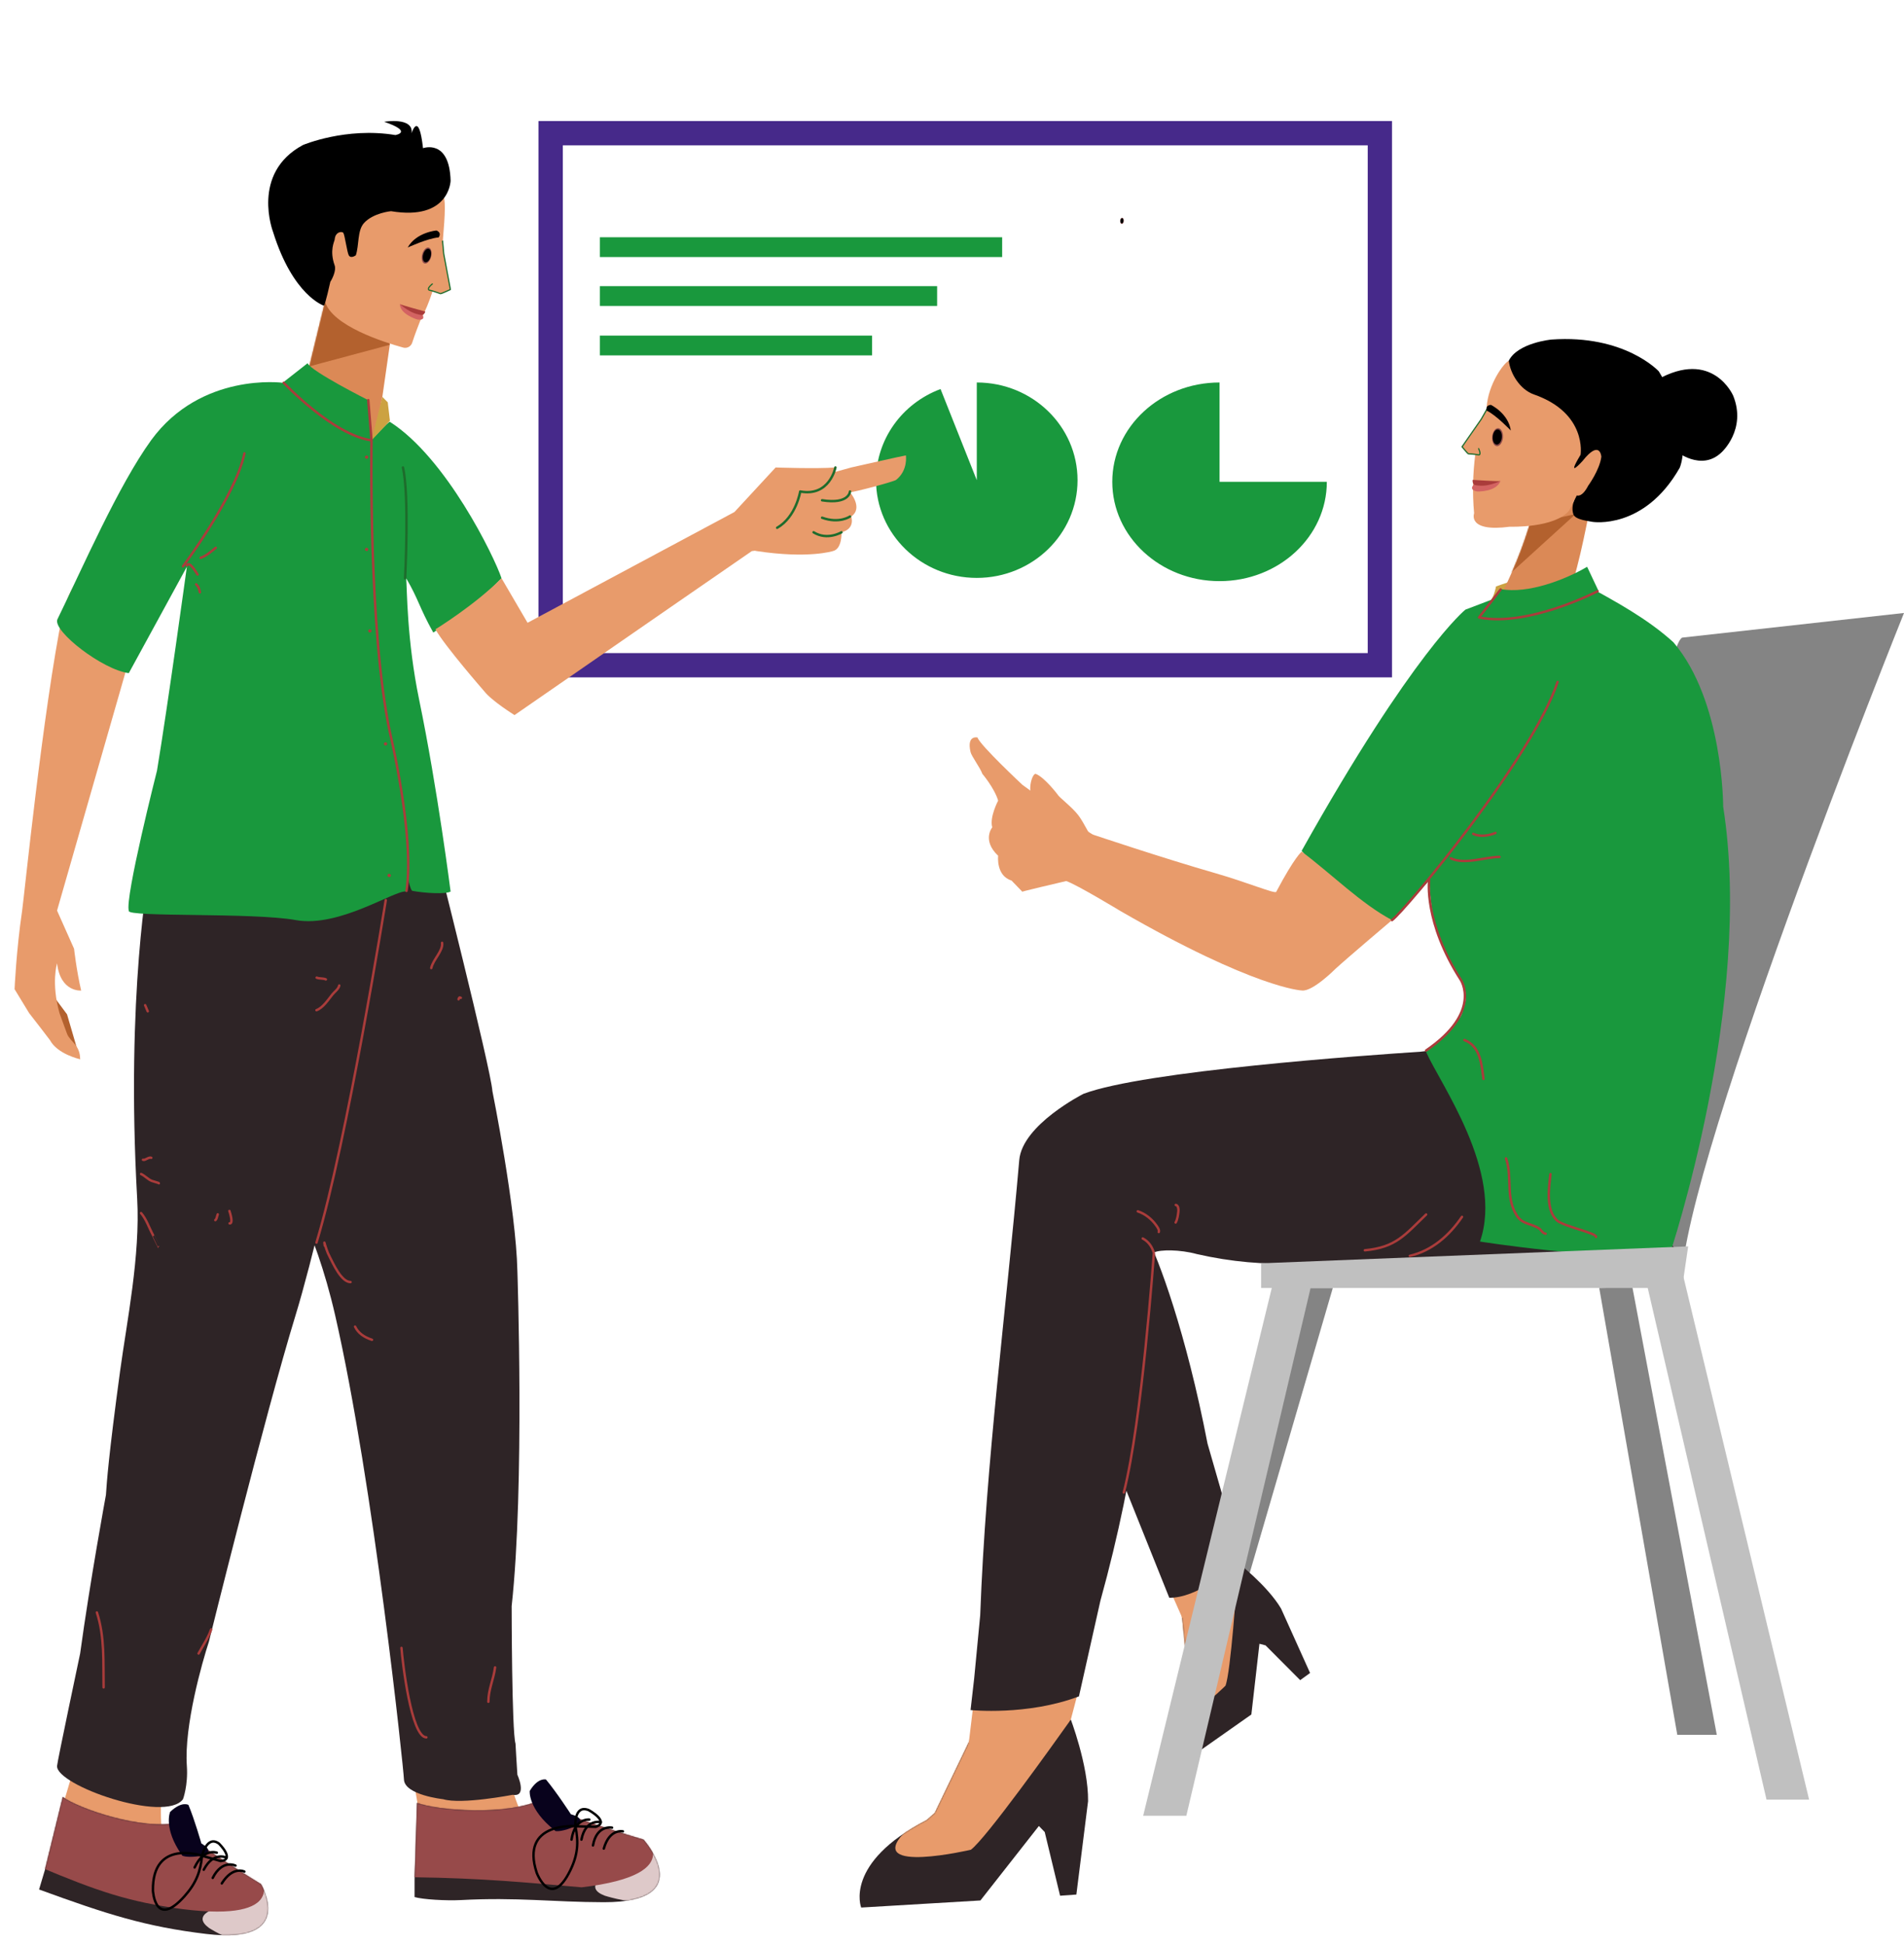
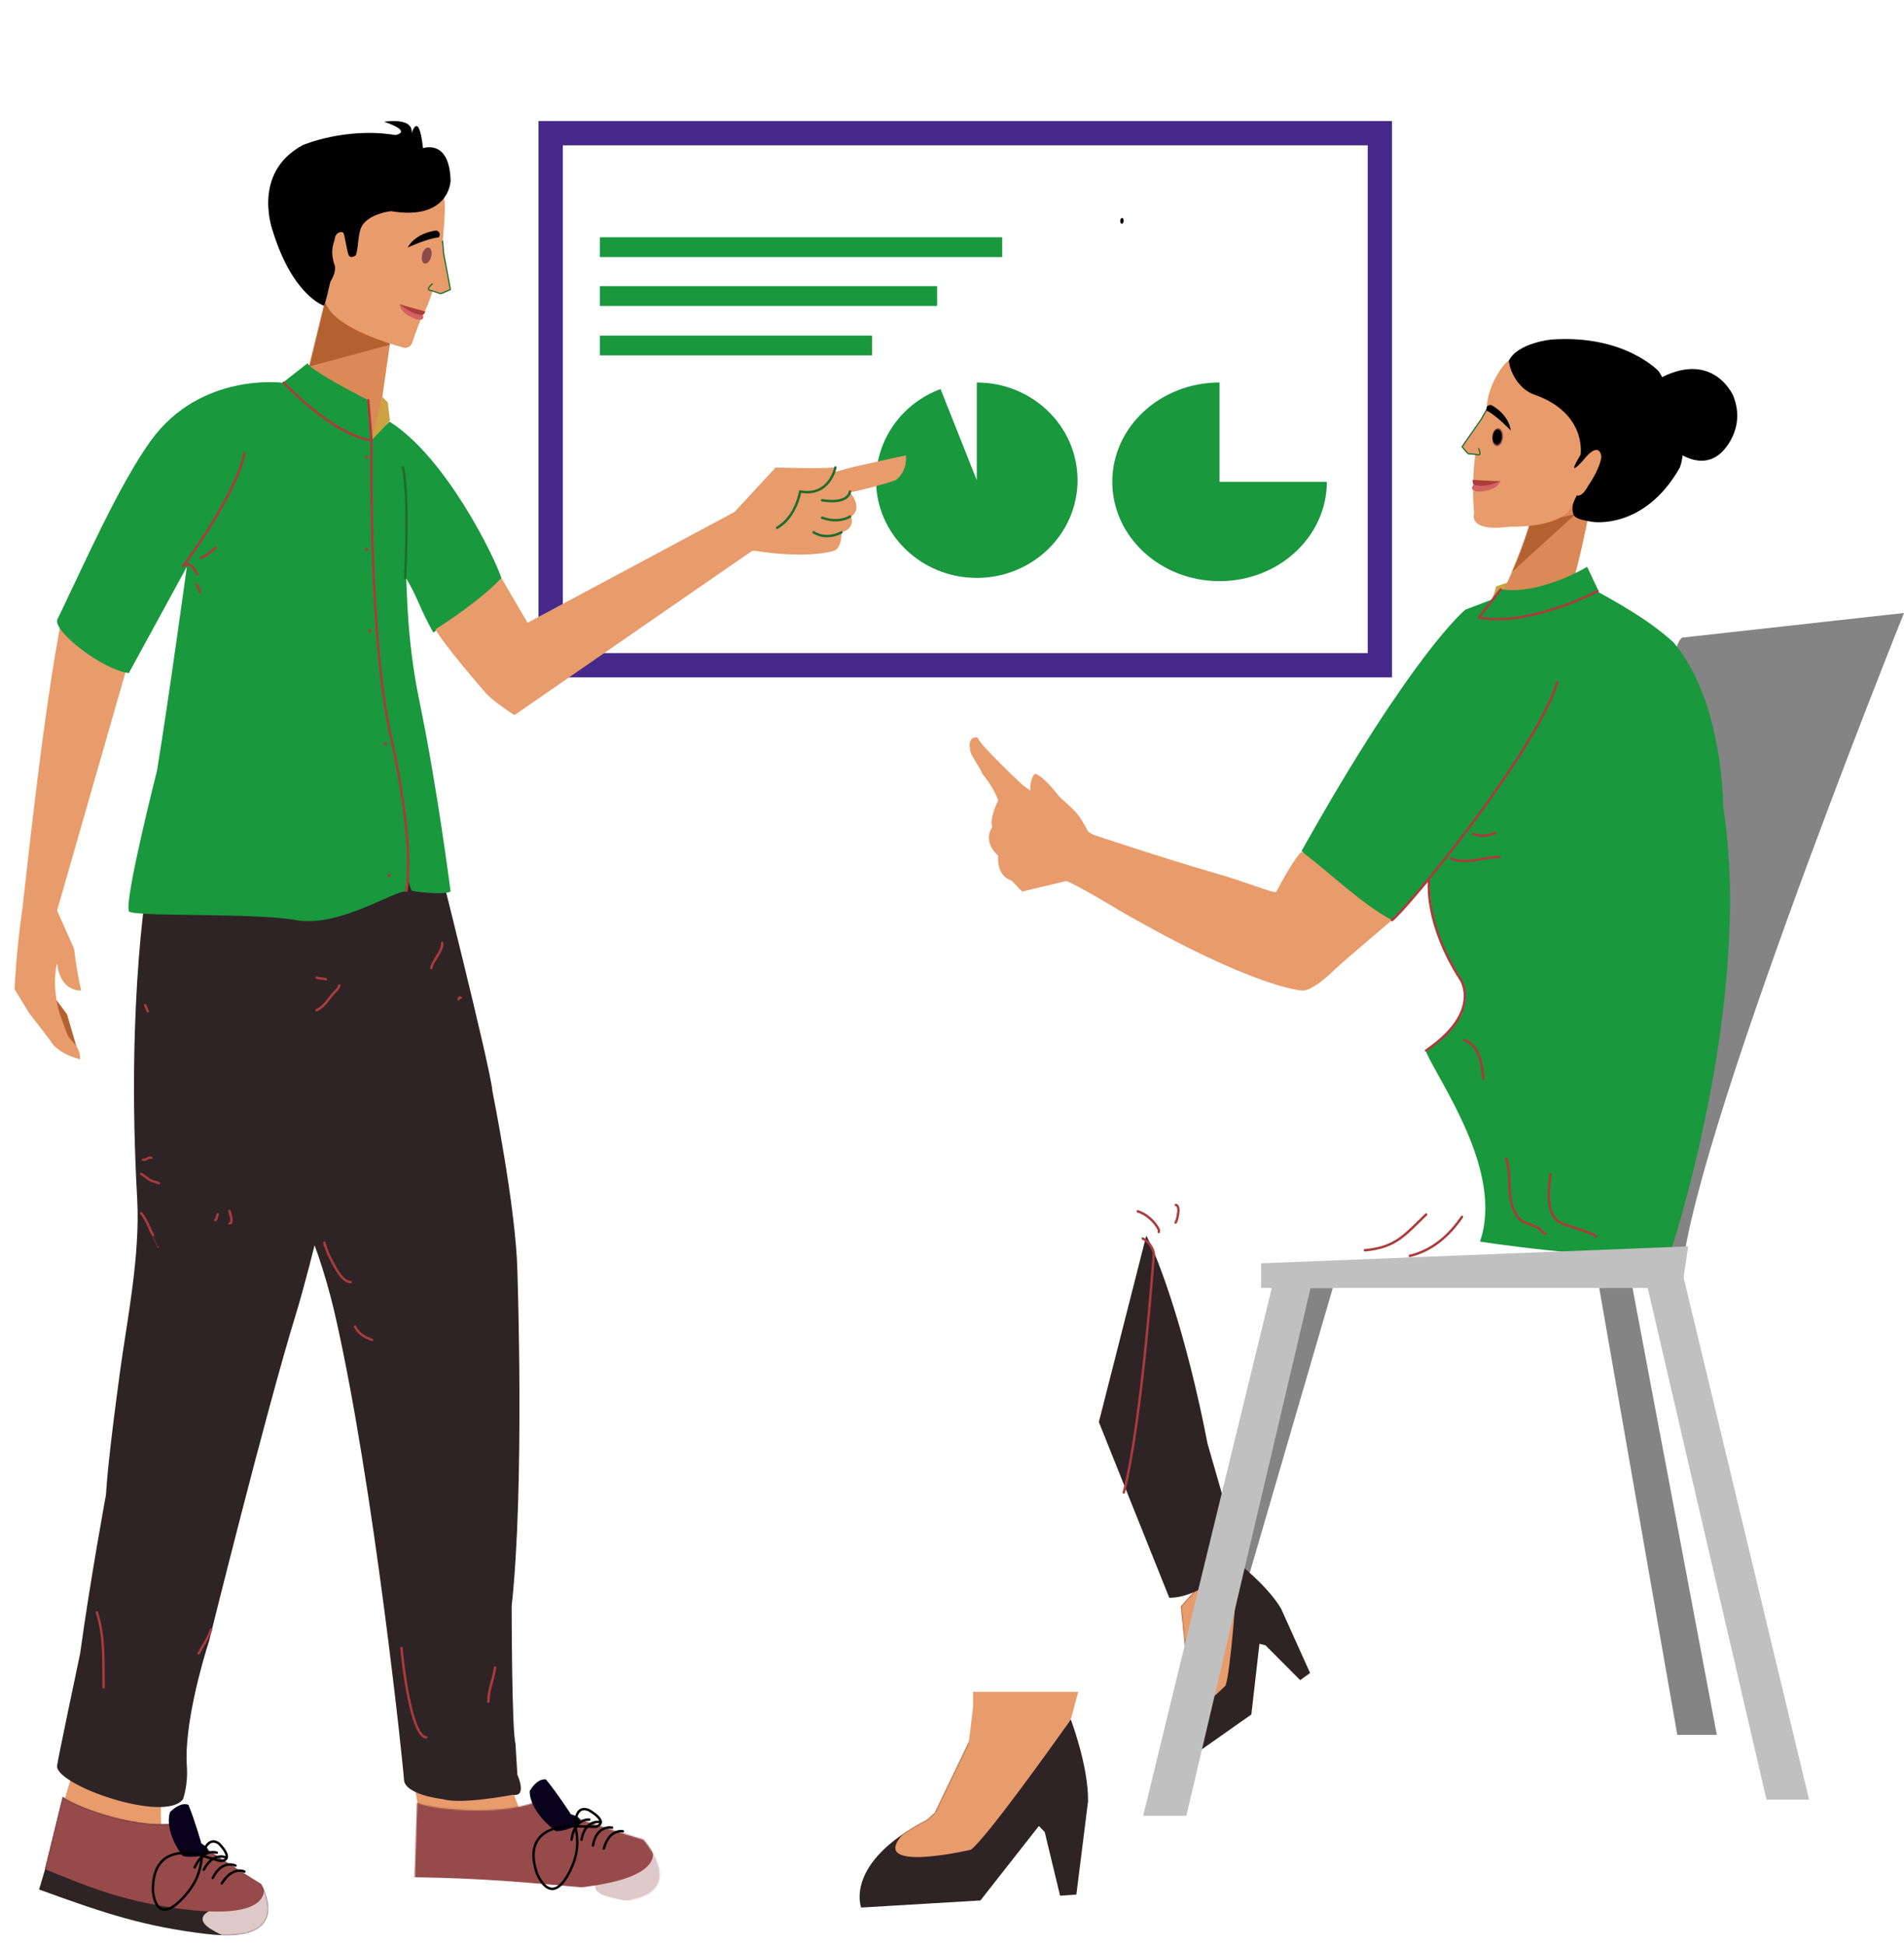
<svg xmlns="http://www.w3.org/2000/svg" width="1568" height="1602" viewBox="0 0 1568 1602" fill="none">
  <path d="M453.484 109.688H1136.36V547.874H453.484V109.688Z" stroke="#46298A" stroke-width="20" />
  <path fill-rule="evenodd" clip-rule="evenodd" d="M494 195.38H825.309V211.683H494V195.38ZM494 235.658H771.754V251.961H494V235.658ZM494 276.378H718.193V292.681H494V276.378ZM1004.34 315.016C955.55 315.016 915.997 351.639 915.997 396.815C915.997 441.961 955.582 478.614 1004.34 478.614C1053.13 478.614 1092.68 441.991 1092.68 396.815H1004.34V315.016ZM804.414 315.016C850.239 315.016 887.387 351.042 887.387 395.482C887.387 439.893 850.208 475.948 804.414 475.948C758.621 475.948 721.442 439.893 721.442 395.482C721.442 362.212 742.555 332.373 774.565 320.404L804.414 395.482V315.016Z" fill="#19983D" />
  <path fill-rule="evenodd" clip-rule="evenodd" d="M881.149 1414.3C881.149 1414.3 896.423 1453.67 896.058 1483.42L886.422 1560.32L873.008 1561.29L860.362 1508.85L855.548 1503.86L807.41 1565.19L709.206 1571.03C709.206 1571.03 694.616 1534.39 763.122 1498.99L769.789 1493.15L803.13 1423.85C803.13 1423.85 869.696 1401.05 881.149 1414.3Z" fill="#2E2426" />
  <mask id="mask0_874_290" style="mask-type:luminance" maskUnits="userSpaceOnUse" x="707" y="1410" width="190" height="162">
    <path d="M881.149 1414.3C881.149 1414.3 896.423 1453.67 896.058 1483.42L886.422 1560.32L873.008 1561.29L860.362 1508.85L855.548 1503.86L807.41 1565.19L709.206 1571.03C709.206 1571.03 694.616 1534.39 763.122 1498.99L769.789 1493.15L803.13 1423.85C803.13 1423.85 869.696 1401.05 881.149 1414.3Z" fill="white" />
  </mask>
  <g mask="url(#mask0_874_290)">
    <path fill-rule="evenodd" clip-rule="evenodd" d="M881.767 1413.83C881.767 1413.83 882.484 1415.35 880.582 1418.03C867.113 1437 811.93 1514.24 799.556 1523.42C799.556 1523.42 712.846 1543.68 744.153 1509.93L787.046 1418.89L881.767 1413.83Z" fill="#E89B6B" />
  </g>
  <path fill-rule="evenodd" clip-rule="evenodd" d="M881.739 1416.64L887.865 1393.38H801.343V1406.05L797.769 1435.74L881.739 1416.64Z" fill="#E89B6B" />
  <path fill-rule="evenodd" clip-rule="evenodd" d="M1344.31 1060.09L1413.83 1428.77H1381.3L1317.01 1060.76L1344.31 1060.09ZM1066.08 1060.76L961.453 1428.78H990.304L1097.6 1060.76H1066.08Z" fill="#848484" />
  <path fill-rule="evenodd" clip-rule="evenodd" d="M1018.48 1286.32C1018.48 1286.32 1043.58 1305.55 1054.97 1324.76L1078.89 1377.84L1070.74 1383.74L1042.2 1355.1L1037.19 1353.79L1030.53 1412.03L970.325 1454.39C970.325 1454.39 946.727 1436.65 976.48 1387.02L978.439 1380.65L972.574 1323.12C972.574 1323.12 1006.02 1282.33 1018.48 1286.32Z" fill="#2E2426" />
  <mask id="mask1_874_290" style="mask-type:luminance" maskUnits="userSpaceOnUse" x="961" y="1286" width="118" height="169">
    <path d="M1018.48 1286.32C1018.48 1286.32 1043.58 1305.55 1054.97 1324.76L1078.89 1377.84L1070.74 1383.74L1042.2 1355.1L1037.19 1353.79L1030.53 1412.03L970.325 1454.39C970.325 1454.39 946.727 1436.65 976.48 1387.02L978.439 1380.65L972.574 1323.12C972.574 1323.12 1006.02 1282.33 1018.48 1286.32Z" fill="white" />
  </mask>
  <g mask="url(#mask1_874_290)">
    <path fill-rule="evenodd" clip-rule="evenodd" d="M1018.69 1285.77C1018.69 1285.77 1019.74 1286.46 1019.58 1288.93C1018.42 1306.39 1013.49 1377.59 1009.21 1388.34C1009.21 1388.34 961.955 1435.43 968.687 1401.48L960.4 1326.26L1018.69 1285.77Z" fill="#E89B6B" />
  </g>
-   <path fill-rule="evenodd" clip-rule="evenodd" d="M1019.53 1289.72L1017.79 1271.45L961.45 1305.72L965.545 1314.16L973.812 1332.85L1019.53 1289.72Z" fill="#E89B6B" />
  <path fill-rule="evenodd" clip-rule="evenodd" d="M944.014 1017.6C954.099 1036.64 976.789 1097.56 994.437 1188.95L1019.65 1276.52C1015.87 1294.29 984.455 1316.32 962.923 1315.87L904.937 1171.18L944.014 1017.6Z" fill="#2E2426" />
  <path fill-rule="evenodd" clip-rule="evenodd" d="M1247.72 477.777C1247.72 477.777 1236.91 481.128 1232.01 483C1232.01 483 1229.94 494.492 1225.5 496.322L1248.95 492.56L1250.68 478.131L1247.72 477.777Z" fill="#CCA242" />
  <path fill-rule="evenodd" clip-rule="evenodd" d="M1310.8 412.013C1304.85 439.908 1299.53 471.712 1287.79 501.069C1287.79 501.069 1247.02 528.493 1237.76 486.949C1248.8 464.642 1257.58 441.631 1263.62 417.77L1310.8 412.013Z" fill="#DB8956" />
  <mask id="mask2_874_290" style="mask-type:luminance" maskUnits="userSpaceOnUse" x="1237" y="412" width="74" height="98">
    <path d="M1310.8 412.013C1304.85 439.908 1299.53 471.712 1287.79 501.069C1287.79 501.069 1247.02 528.493 1237.76 486.949C1248.8 464.642 1257.58 441.631 1263.62 417.77L1310.8 412.013Z" fill="white" />
  </mask>
  <g mask="url(#mask2_874_290)">
    <path fill-rule="evenodd" clip-rule="evenodd" d="M1297.64 423.295L1243.69 472.329L1254.14 433.092L1297.64 423.295Z" fill="#B3612E" />
  </g>
  <path fill-rule="evenodd" clip-rule="evenodd" d="M1311.52 429.802C1311.52 429.802 1354 436.745 1383.31 385.244C1383.31 385.244 1396.49 355.81 1366.05 305.806C1366.05 305.806 1338.07 275.35 1277.65 279.658C1277.65 279.658 1249.85 282.278 1242.5 297.13C1242.28 297.579 1240.94 300.485 1241.78 300.908C1238.55 305.693 1250.33 362.063 1281.09 350.409C1299.46 343.452 1283.35 373.133 1286.81 389.384C1288.76 398.567 1320.7 383.366 1311.96 391.382C1294.73 407.174 1293.75 417.88 1295.75 423.612C1297.35 428.214 1308.87 429.181 1311.52 429.802Z" fill="black" />
  <path fill-rule="evenodd" clip-rule="evenodd" d="M1242.55 297.155C1238.6 298.698 1225.57 316.117 1224.25 335.629C1224.19 336.559 1225.31 337.232 1225.04 338.148C1221.76 349.087 1216.64 360.664 1214.9 374.56C1213.02 389.506 1212.43 405.816 1213.98 422.742C1213.98 422.742 1208.03 438.512 1243.41 433.795C1243.41 433.795 1280.24 435.117 1292.28 420.434L1298.52 408.018C1298.52 408.018 1302.73 410.135 1307.93 400.007C1307.93 400.007 1317.36 387.136 1318.76 376.162C1318.76 376.162 1317.74 361.406 1303.31 379.63C1303.31 379.63 1288.88 395.737 1301.65 374.547C1301.65 374.547 1307.3 340.228 1263.21 324.852C1251.76 320.859 1243.78 307.718 1242.55 297.155Z" fill="#E89B6B" />
  <path fill-rule="evenodd" clip-rule="evenodd" d="M1380 371.333C1380 371.333 1401.03 388.874 1417.89 372.405C1417.89 372.405 1438.54 353.653 1427.32 325.871C1427.32 325.871 1410.47 286.718 1364.3 312.984L1380 371.333Z" fill="black" />
  <path fill-rule="evenodd" clip-rule="evenodd" d="M1568 504.834C1568 504.834 1372.94 989.752 1385.22 1065.83L1353.7 1048.06C1353.7 1048.06 1356.79 546.286 1385.22 525.142L1568 504.834Z" fill="#848484" />
-   <path fill-rule="evenodd" clip-rule="evenodd" d="M1179.74 865.296C1179.74 865.296 1178.67 865.173 1175.69 865.173C1174.7 865.173 1174.52 865.627 1174.17 865.649C1173 865.725 1171.25 866.073 1169.73 866.173C1125.54 869.102 942.274 881.967 892.329 900.834C892.329 900.834 841.906 926.219 839.385 955.411C828.635 1079.48 811.919 1203.18 807.221 1330.38L802.255 1382.38L799.275 1408.38C799.275 1408.38 846.069 1413.21 888.547 1397.1L906.195 1318.41C936.449 1209.26 946.534 1115.33 950.315 1031.55C955.358 1029.03 971.745 1029.03 985.611 1032.83C1014.27 1039.38 1041.46 1041.56 1067.55 1040.45C1067.55 1040.45 1332.94 1045.47 1378.91 1027.76C1378.91 1027.76 1281.33 909.05 1179.74 865.296Z" fill="#2E2426" />
  <path fill-rule="evenodd" clip-rule="evenodd" d="M1385.22 1046.8L1489.85 1482.15H1454.78L1353.71 1046.8H1385.22ZM1047.51 1060.09L941.435 1495.44H976.987L1079.46 1060.09H1047.51Z" fill="#C0C0C0" />
  <path fill-rule="evenodd" clip-rule="evenodd" d="M1174.44 866.38C1185.47 891.736 1238.69 964.962 1218.82 1022.53C1218.82 1022.53 1316.16 1037.97 1374.93 1033.53C1374.93 1033.53 1444.65 826.425 1419.08 664.27C1419.08 664.27 1419.32 577.376 1378.13 528.99C1356.38 509.193 1329.59 495.05 1308.1 483.036C1308.1 483.036 1276.4 508.831 1247.67 486.548L1206.8 502.083C1206.8 502.083 1164 536.38 1071.94 700.739C1071.94 700.739 1120.89 757.728 1146.76 758.258L1176.93 725.176C1178.99 755.896 1181.57 771.368 1203.04 805.893C1204.31 807.927 1209.33 818.252 1206 827.866C1204.8 831.309 1204.3 837.506 1200 840.38L1193 850.38C1193 850.38 1179 862.38 1174.44 866.38Z" fill="#19983D" />
  <path fill-rule="evenodd" clip-rule="evenodd" d="M842 734.498L833 725.176C820.084 721.273 822 704.786 822 704.786C808.377 691.928 817.155 681.38 817.155 681.38C814.698 673.138 822 659.38 822 659.38C818.915 648.999 809 637.332 809 637.332C807.129 632.088 800.127 622.979 799.277 619.38C795.914 605.136 805 607.38 805 607.38C807.062 613.777 842 646.38 842 646.38C842 646.38 898.6 687.634 900.565 687.536C900.565 687.536 956.88 706.481 1001 719.173C1027.45 726.783 1050.01 736.372 1051 734.498C1066.43 705.38 1072 701.38 1072 701.38C1096.09 719.357 1121 744.38 1146.36 757.777C1146.36 757.777 1109.05 789.375 1099.74 797.959C1099.74 797.959 1080.85 817.067 1072 815.729C1072 815.729 1033.52 814.232 922.482 750.173C922.482 750.173 886.598 728.424 878.065 725.613C878.065 725.613 835.41 735.559 842 734.498Z" fill="#E89B6B" />
  <path fill-rule="evenodd" clip-rule="evenodd" d="M1038.56 1040.45L1390.26 1026.49L1385.22 1060.76H1038.56V1040.45Z" fill="#C0C0C0" />
  <path fill-rule="evenodd" clip-rule="evenodd" d="M1228.83 338.995L1218.21 375.068L1209.25 373.745C1208.59 373.277 1203.28 367.164 1204.06 367.953C1204.35 368.245 1213.55 355.234 1219.48 345.973C1223.13 340.276 1224.59 335.803 1224.59 335.803L1230.51 339.841L1228.83 338.995Z" fill="#E89B6B" />
  <path d="M1224.62 336.878L1219.81 345.308L1204.06 367.953C1204.06 367.953 1208.35 373.283 1209.25 373.745C1209.25 373.745 1215.8 374.165 1217.26 374.588C1218.72 375.011 1219.68 373.926 1217.71 369.504" stroke="#1E6C2C" stroke-miterlimit="1.5" stroke-linecap="round" stroke-linejoin="round" />
  <path fill-rule="evenodd" clip-rule="evenodd" d="M924.157 179.382C923.331 179.326 922.585 180.405 922.492 181.79C922.398 183.176 922.993 184.346 923.818 184.403C924.644 184.459 925.39 183.38 925.483 181.995C925.577 180.609 924.982 179.439 924.157 179.382Z" fill="#8A4A4A" />
  <path fill-rule="evenodd" clip-rule="evenodd" d="M924.05 179.74C923.356 179.692 922.729 180.599 922.65 181.764C922.571 182.93 923.071 183.914 923.765 183.961C924.46 184.009 925.087 183.102 925.166 181.937C925.244 180.772 924.744 179.787 924.05 179.74Z" fill="black" />
  <path fill-rule="evenodd" clip-rule="evenodd" d="M37 810.881L55.201 835.38L66 872.38C49.694 852.885 40.634 834.803 37 810.881Z" fill="#B3612E" />
  <path fill-rule="evenodd" clip-rule="evenodd" d="M1233.89 352.615C1231.45 352.425 1229.18 355.593 1228.84 359.687C1228.51 363.781 1230.22 367.259 1232.66 367.45C1235.11 367.641 1237.37 364.472 1237.71 360.378C1238.05 356.284 1236.34 352.806 1233.89 352.615Z" fill="#8A4A4A" />
  <path fill-rule="evenodd" clip-rule="evenodd" d="M1233.56 353.669C1231.5 353.509 1229.6 356.173 1229.32 359.615C1229.03 363.058 1230.47 365.982 1232.53 366.143C1234.58 366.303 1236.48 363.639 1236.77 360.197C1237.05 356.754 1235.62 353.83 1233.56 353.669ZM1227.82 333.46C1227.82 333.46 1242.17 340.342 1244.2 354.577C1244.2 354.577 1232.02 341.819 1224.33 338.185C1224.33 338.185 1222.84 333.763 1227.82 333.46Z" fill="black" />
  <path fill-rule="evenodd" clip-rule="evenodd" d="M1214.14 398.801C1214.14 398.801 1208.6 403.161 1216.5 404.781C1216.5 404.781 1232.25 405.399 1235.69 396.122C1235.69 396.122 1220.36 402.174 1214.14 398.801Z" fill="#D36362" />
  <path fill-rule="evenodd" clip-rule="evenodd" d="M1212.81 395.221C1212.81 395.221 1234.31 396.647 1235.69 396.122C1235.69 396.122 1223.79 402.155 1214.1 399.297C1214.1 399.297 1212.34 397.905 1212.81 395.221Z" fill="#AA3C3B" />
  <path d="M1146.36 757.776C1157.16 750.003 1262.3 623.59 1282.71 561.646" stroke="#AA3C3B" stroke-width="2" stroke-miterlimit="1.5" stroke-linecap="round" stroke-linejoin="round" />
  <path fill-rule="evenodd" clip-rule="evenodd" d="M1316.62 487.076L1307.04 466.796C1289.3 477.31 1258.22 489.38 1235.83 485.133L1221.46 504.906C1221.46 504.906 1270.01 516.521 1316.62 487.076Z" fill="#19983D" />
  <path d="M1315.64 486.958C1315.64 486.958 1258.16 516.708 1218.04 508.524L1235.8 485.469M950.241 1032.17C950.241 1032.17 940.551 1170.45 925.493 1229.17M1176.94 725.176C1176.94 725.176 1172.5 759.432 1202.94 806.84C1202.94 806.84 1221 833.38 1174.45 865.173M1234.91 705.728C1222.81 705.784 1206.39 712.422 1194.82 706.934M1231.54 685.995C1226.15 688.263 1218.8 689.4 1213.25 686.767M1206 856.575C1219 861.556 1220.14 876.305 1221.67 888.592M1240.24 954.046C1245.68 969.403 1239.6 986.062 1249.07 1001.06C1253.75 1008.48 1261.22 1007.62 1267.33 1011.67C1269.41 1013.05 1270.31 1015.77 1272.85 1016.07M1276.85 966.995C1275.61 978.096 1272.83 996.118 1282.07 1005.01C1287.24 1009.98 1314.77 1015.39 1314.37 1018.7M954.277 1014.66C954.985 1013.07 953.153 1010.56 952.322 1009.38C948.571 1004.04 943.224 999.694 937 997.647M950.001 1031.09C948.427 1026.35 945.648 1022.38 941.076 1020M968.176 1006.84C969.649 1004.19 970.076 1000.77 970.43 997.804C970.617 996.24 970.453 992.637 968.291 992.378M1203.99 1002.2C1193.42 1017.66 1179.36 1029.99 1161.03 1034.33M1174.44 1000.25C1156.95 1017.07 1149.58 1027.37 1124 1029.71" stroke="#AA3C3B" stroke-width="2" stroke-miterlimit="1.5" stroke-linecap="round" stroke-linejoin="round" />
  <path fill-rule="evenodd" clip-rule="evenodd" d="M900 692.38C900 692.38 892.321 676.949 888 671.38C882.521 664.319 872.038 656.579 871 654.38C871 654.38 860.108 640.017 853 637.38C850.355 636.399 845.363 650.837 851 658.38C860.514 671.111 893.142 690.575 900 692.38Z" fill="#E89B6B" />
  <path fill-rule="evenodd" clip-rule="evenodd" d="M267.726 248.162L249.308 323.877C269.303 340.541 285.088 371.205 307.736 362.649L314.874 326.872L323.796 264.553L267.726 248.162Z" fill="#DB8956" />
  <mask id="mask3_874_290" style="mask-type:luminance" maskUnits="userSpaceOnUse" x="249" y="248" width="75" height="117">
    <path d="M267.726 248.162L249.308 323.877C269.303 340.541 285.088 371.205 307.736 362.649L314.874 326.872L323.796 264.553L267.726 248.162Z" fill="white" />
  </mask>
  <g mask="url(#mask3_874_290)">
    <path fill-rule="evenodd" clip-rule="evenodd" d="M321.12 283.939L254.47 301.828C254.47 301.828 258.082 245.551 259.556 243.69C261.03 241.83 312.492 264.468 321.12 283.939Z" fill="#B3612E" />
  </g>
  <path fill-rule="evenodd" clip-rule="evenodd" d="M362.693 154.992C362.693 154.992 363.527 156.185 364.535 158.533C367.11 164.534 366.669 174.887 364.658 198.548C363.373 213.669 360.641 226.145 356.072 240.359C353.554 248.195 350.343 256.085 346.273 263.795C346.125 264.075 345.992 264.363 345.875 264.657C345.092 266.626 341.882 274.788 339.461 282.195C339 283.694 337.976 284.955 336.605 285.715C335.233 286.474 333.621 286.673 332.106 286.268C316.425 281.961 273.275 268.388 267.586 248.162C267.586 248.162 257.223 245.378 263.915 227.955C263.915 227.955 285.116 147.389 318.675 159.728C318.675 159.728 364.142 166.213 362.693 154.992Z" fill="#E89B6B" />
  <path fill-rule="evenodd" clip-rule="evenodd" d="M371.084 148.881C371.084 148.881 370.192 181.975 322.012 173.925C322.012 173.925 307.308 175.282 299.706 183.764C294.202 189.905 295.848 201.694 293.05 210.232C293.05 210.232 288.921 213.348 287.215 210.232C285.817 207.678 283.915 193.418 282.754 191.814C281.685 190.336 276.206 190.712 275.616 197.237C275.471 198.845 271.155 206.124 275.616 218.646C277.007 222.55 273.832 229.379 272.047 232.063C272.047 232.063 267.586 252.173 266.694 251.74C266.694 251.74 241.309 243.651 224.882 191.04C224.882 191.04 206.209 142.65 249.518 119.422C249.518 119.422 284.811 104.449 325.626 111.234C325.626 111.234 340.735 108.619 316.36 100.294C316.36 100.294 340.813 96.095 338.965 109.799C338.965 109.799 344.819 90.167 348.372 122.049C348.372 122.049 370.192 113.999 371.084 148.881Z" fill="black" />
  <path fill-rule="evenodd" clip-rule="evenodd" d="M359.154 198.723L352.876 238.535L363.754 241.69C364.655 241.522 372.147 237.42 370.956 237.844C370.517 238 367.217 221.275 365.505 209.642C364.452 202.485 364.518 197.236 364.518 197.236L357.002 198.805L359.154 198.723Z" fill="#E89B6B" />
  <path d="M364.457 198.569L365.407 209.041L370.901 238.442C370.901 238.442 363.899 241.784 362.754 241.84C362.754 241.84 355.758 239.324 354.039 239.087C352.32 238.851 351.845 237.35 356.009 233.868" stroke="#1E6C2C" stroke-miterlimit="1.5" stroke-linecap="round" stroke-linejoin="round" />
  <path fill-rule="evenodd" clip-rule="evenodd" d="M347.813 259.052C347.813 259.052 351.325 264.218 343.673 263.14C343.673 263.14 329.282 258.89 329.322 250.412C329.322 250.412 341.076 259.885 347.813 259.052Z" fill="#D36362" />
  <path fill-rule="evenodd" clip-rule="evenodd" d="M350.221 256.581C350.221 256.581 330.388 251.249 329.322 250.412C329.322 250.412 337.995 258.836 347.688 259.463C347.688 259.463 349.739 258.876 350.221 256.581Z" fill="#AA3C3B" />
  <path fill-rule="evenodd" clip-rule="evenodd" d="M359.483 189.844C359.483 189.844 342.896 191.173 335.737 203.848C335.737 203.848 352.321 196.205 361.192 195.546C361.192 195.546 364.261 191.917 359.483 189.844Z" fill="black" />
  <path fill-rule="evenodd" clip-rule="evenodd" d="M353.146 203.941C355.165 204.549 356.007 207.967 355.025 211.57C354.043 215.173 351.606 217.605 349.587 216.997C347.568 216.389 346.726 212.97 347.708 209.368C348.69 205.765 351.127 203.333 353.146 203.941Z" fill="#8A4A4A" />
-   <path fill-rule="evenodd" clip-rule="evenodd" d="M353.089 204.946C354.787 205.457 355.495 208.331 354.67 211.361C353.844 214.39 351.795 216.435 350.097 215.924C348.399 215.412 347.691 212.538 348.516 209.509C349.342 206.479 351.391 204.434 353.089 204.946Z" fill="black" />
  <path fill-rule="evenodd" clip-rule="evenodd" d="M412.019 1428.77C414.639 1446.22 422.767 1486.29 433.738 1500.45C433.738 1500.45 382.782 1507.15 363.839 1492.58H345.102L336.18 1440.4L412.019 1428.77ZM136.557 1457.43C131.269 1474 131 1510.38 136.557 1525.37C136.557 1525.37 77.379 1516.28 67.322 1496.06L51.136 1488.93L66.013 1438.94L136.557 1457.43Z" fill="#E89B6B" />
  <path fill-rule="evenodd" clip-rule="evenodd" d="M233.681 966.897C267.477 869.511 292.188 710.122 276.039 695.185C259.89 680.249 344.431 667.716 357.993 697.349C357.993 697.349 404.235 880.171 405.506 898.621C405.506 898.621 425 995.379 426.08 1046.8C426.08 1046.8 432.163 1224.39 421.363 1322.78C421.363 1322.78 421.441 1426.05 424.542 1436.05C424.542 1436.05 425.646 1456.01 426.08 1461.66C426.08 1461.66 434.585 1480.31 422.281 1478.16C422.281 1478.16 380 1486.38 365 1481.8C365 1481.8 333 1478.38 332.661 1465.44C332.457 1457.66 307.785 1222.14 276.039 1083.38C258.545 1006.91 232.416 970.542 233.681 966.897Z" fill="#2E2426" />
  <path fill-rule="evenodd" clip-rule="evenodd" d="M122.895 717.07C122.895 717.07 103.468 817.726 112.969 987.284C115.598 1034.19 104.406 1088.62 98.908 1129.14C89.364 1199.47 87.958 1220.54 87.241 1231.17C87.241 1231.17 74.183 1302.03 66 1361.79C66 1361.79 47.223 1450.57 46.988 1454.39C46 1470.38 135.945 1501.8 150.704 1481.8C150.704 1481.8 155 1470.38 153.88 1454.39C151.564 1421.32 166.537 1368.82 172.058 1352C172.058 1352 218.253 1165.22 243.363 1083.36C270.086 996.237 327.797 726.604 316.147 705.728C316.147 705.728 147.481 665.916 122.895 717.07Z" fill="#2E2426" />
  <path fill-rule="evenodd" clip-rule="evenodd" d="M18.207 750.173C19.877 738.907 35.218 585.664 51.667 504.862C51.667 504.862 58.216 480.164 66.835 476.24C66.835 476.24 119.178 508.531 111.446 525.434L46.988 749.934L61 781.38C61 781.38 63 799.38 66.835 815.796C66.835 815.796 49.787 817.38 46.988 793.38C46.988 793.38 42 809.38 49 834.38C49 834.38 51.232 840.725 55.201 851.38C57.653 857.963 66 860.38 66 872.38C66 872.38 47.426 868.38 41.093 856.575C41.093 856.575 27.841 839.148 24 834.38L12 814.675C12 814.675 13.39 782.666 18.207 750.173Z" fill="#E89B6B" />
  <path fill-rule="evenodd" clip-rule="evenodd" d="M339.623 733.711C350.074 735.628 366.869 736.565 371.084 734.289C371.084 734.289 360.378 649.759 345.21 576.416C334.956 526.837 335.295 485.386 334.503 476.24C344.803 493.796 345.063 499.852 356.809 520.962C379.114 506.651 395.174 495.023 413.019 476.24C407.104 458.452 367.515 377.044 321.12 347.443C320.056 346.765 305.952 362.399 305.952 362.399L303.275 329.555C303.275 329.555 256.357 305.954 253.31 299.144L232.789 315.244C232.789 315.244 165.62 306.3 124.577 362.399C97.358 399.981 67.727 468.191 47.206 510.228C43.637 520.067 84.662 551.697 106.075 554.38L153.88 466.796C153.88 466.796 138.213 581.026 129.291 634.691C129.291 634.691 102.63 739.755 106.075 750.173C104.511 755.54 208.045 751.356 243.645 757.777C279.666 764.273 325.911 732.426 334.503 734.289C335.187 734.437 336.18 723.996 336.18 723.996C336.18 723.996 338.063 733.425 339.623 733.711Z" fill="#19983D" />
  <path fill-rule="evenodd" clip-rule="evenodd" d="M413.019 476.24L434.462 512.912L604.848 421.68L638.752 385.009C638.752 385.009 672.484 386.187 687.825 385.009C687.825 385.009 690.619 398.951 672.657 401.109C672.657 401.109 649.51 398.656 649.459 401.109L638.752 440.463C638.752 440.463 629 453.38 619.123 453.88C619.123 453.88 506.49 531.586 423.726 588.938C423.726 588.938 404.989 577.31 398.743 569.26C398.743 569.26 365.977 531.704 358.593 518.278C358.593 518.278 390.713 498.601 413.019 476.24Z" fill="#E89B6B" />
  <path d="M333.611 476.24C333.611 476.24 337.176 408.157 331.826 385.009" stroke="#1E6C2C" stroke-width="2" stroke-miterlimit="1.5" stroke-linecap="round" stroke-linejoin="round" />
  <path fill-rule="evenodd" clip-rule="evenodd" d="M305.952 362.649L314.874 326.872L319.335 331.344L321.12 346.549L305.952 362.649Z" fill="#CCA242" />
  <path d="M233.681 315.244C233.681 315.244 273.832 358.176 305.952 362.649M305.952 362.649L303.275 329.555M305.952 362.649C305.952 362.649 303.275 519.173 321.12 603.249C321.12 603.249 341.641 688.219 334.775 733.711" stroke="#AA3C3B" stroke-width="2" stroke-miterlimit="1.5" stroke-linecap="round" stroke-linejoin="round" />
-   <path fill-rule="evenodd" clip-rule="evenodd" d="M343.458 1484.81C358.926 1490.94 417.993 1496.11 446.508 1481.79L470.134 1495.8C470.134 1495.8 504.747 1507.77 529.94 1515.07C529.94 1515.07 576.169 1566.77 497.249 1566.64C455.6 1566.58 426 1562.38 379.483 1564.87C367.578 1565.5 348 1564.38 341.405 1562.38V1547.73L343.458 1484.81Z" fill="#2E2426" />
  <mask id="mask4_874_290" style="mask-type:luminance" maskUnits="userSpaceOnUse" x="341" y="1481" width="203" height="86">
    <path d="M343.458 1484.81C358.926 1490.94 417.993 1496.11 446.508 1481.79L470.134 1495.8C470.134 1495.8 504.747 1507.77 529.94 1515.07C529.94 1515.07 576.169 1566.77 497.249 1566.64C455.6 1566.58 426 1562.38 379.483 1564.87C367.578 1565.5 348 1564.38 341.405 1562.38V1547.73L343.458 1484.81Z" fill="white" />
  </mask>
  <g mask="url(#mask4_874_290)">
    <path fill-rule="evenodd" clip-rule="evenodd" d="M527.347 1508.74C527.347 1508.74 555.488 1535.08 496.971 1545.14C496.971 1545.14 481.034 1554.72 497.959 1561.23C497.959 1561.23 563.02 1582.31 552.119 1541.41C541.218 1500.5 527.347 1508.74 527.347 1508.74Z" fill="#DEC9C9" />
    <path fill-rule="evenodd" clip-rule="evenodd" d="M339.451 1484.2L449.465 1481.59L527.347 1508.73C527.347 1508.73 571.383 1543.42 479 1554.37C433.87 1550.45 397.413 1546.82 340.788 1546.07L339.451 1484.2Z" fill="#974A4A" />
  </g>
  <path fill-rule="evenodd" clip-rule="evenodd" d="M436.241 1475.03C436.241 1475.03 434.653 1489.82 456.777 1507.43C457.644 1510.93 493.023 1500.7 470.161 1494.2C470.161 1494.2 458.562 1476.31 449.64 1465.58C449.64 1465.58 443.06 1463.6 436.241 1475.03Z" fill="#08021C" />
  <path d="M485.329 1498.57C485.329 1498.57 473.303 1497.07 470.667 1515.07M494.746 1500.64C494.746 1500.64 482.178 1497.74 478.822 1515.07M504.065 1505.24C504.065 1505.24 491.459 1502.5 488.334 1519.87M512.988 1508.29C512.988 1508.29 501.999 1505.67 497.249 1522.48" stroke="black" stroke-width="2" stroke-miterlimit="1.5" stroke-linecap="round" stroke-linejoin="round" />
  <path fill-rule="evenodd" clip-rule="evenodd" d="M473.868 1504.09C473.868 1504.09 428.085 1500.16 441.992 1542.36C441.992 1542.36 453.573 1573.6 469.727 1540.23C475.89 1527.51 476.612 1517.24 473.868 1504.09ZM473.868 1504.07C473.868 1504.07 472.566 1486.05 484.818 1490.76C484.818 1490.76 502.524 1500.43 490.645 1504.56L473.868 1504.07Z" stroke="black" stroke-width="2" stroke-miterlimit="1.5" stroke-linecap="round" stroke-linejoin="round" />
  <path fill-rule="evenodd" clip-rule="evenodd" d="M51.69 1479.98C64.186 1489.34 117.166 1507.92 147.6 1501.05L165.344 1519.72C165.344 1519.72 193.809 1539.03 214.936 1551.75C214.936 1551.75 244.999 1601.73 169.889 1592.77C119.988 1586.81 87.965 1576.54 32.173 1556.15L36.863 1540.44L51.69 1479.98Z" fill="#2E2426" />
  <mask id="mask5_874_290" style="mask-type:luminance" maskUnits="userSpaceOnUse" x="32" y="1479" width="189" height="115">
    <path d="M51.69 1479.98C64.186 1489.34 117.166 1507.92 147.6 1501.05L165.344 1519.72C165.344 1519.72 193.809 1539.03 214.936 1551.75C214.936 1551.75 244.999 1601.73 169.889 1592.77C119.988 1586.81 87.965 1576.54 32.173 1556.15L36.863 1540.44L51.69 1479.98Z" fill="white" />
  </mask>
  <g mask="url(#mask5_874_290)">
    <path fill-rule="evenodd" clip-rule="evenodd" d="M214.374 1545.18C214.374 1545.18 232.72 1576.52 175.845 1572.43C175.845 1572.43 158.382 1577.76 172.109 1587.82C172.109 1587.82 226.025 1622.78 227.786 1581.71C229.546 1540.64 214.374 1545.18 214.374 1545.18Z" fill="#DEC9C9" />
    <path fill-rule="evenodd" clip-rule="evenodd" d="M48.169 1478.48L150.385 1501.54L214.374 1545.18C214.374 1545.18 238.868 1583.45 150.502 1572.34C105.737 1566.36 80.121 1557.48 31.533 1537.09L48.169 1478.48Z" fill="#974A4A" />
  </g>
  <path fill-rule="evenodd" clip-rule="evenodd" d="M140.086 1492.29C140.086 1492.29 134.35 1505.86 149.669 1527.58C149.455 1531.08 185.039 1529.65 165.832 1518.22C165.832 1518.22 160.302 1498.68 155.173 1486.49C155.173 1486.49 149.677 1483.1 140.086 1492.29Z" fill="#08021C" />
  <path d="M178.558 1525.86C178.558 1525.86 167.901 1521.66 160.271 1538.01M186.645 1529.99C186.645 1529.99 175.891 1524.34 167.791 1539.89M193.912 1536.49C193.912 1536.49 183.075 1530.99 175.177 1546.63M201.261 1541.43C201.261 1541.43 191.884 1536.41 182.647 1551.15" stroke="black" stroke-width="2" stroke-miterlimit="1.5" stroke-linecap="round" stroke-linejoin="round" />
  <path fill-rule="evenodd" clip-rule="evenodd" d="M166.395 1528.39C166.395 1528.39 125.306 1514.07 125.944 1557.05C125.944 1557.05 127.602 1589.17 152.137 1561.48C161.497 1550.92 165.128 1541.41 166.395 1528.39ZM166.399 1528.38C166.399 1528.38 170.402 1511.1 180.343 1518.37C180.343 1518.37 193.877 1531.6 181.731 1532.73L166.399 1528.38Z" stroke="black" stroke-width="2" stroke-miterlimit="1.5" stroke-linecap="round" stroke-linejoin="round" />
  <path d="M116.178 999.095C120.439 1003.96 122.905 1011.5 125.989 1017.15C126.703 1018.46 130.965 1027.16 130.913 1027.14M116.202 966.898C119.289 968.312 121.679 971.194 124.975 972.567C125.992 972.99 130.993 974.231 130.864 974.522M117.763 955.174C119.57 955.926 122.455 952.662 124.577 953.545M173.885 1342C171.54 1348.77 166.985 1355.48 163.537 1361.79M79.787 1328.01C86.345 1348.15 84.947 1368.92 85.329 1389.7M188.916 997.325C189.4 998.793 192.376 1008 189.078 1007.54M179.307 1000.13C178.664 1001.61 178.663 1003.9 177.316 1004.87M279.385 811.646C278.786 814.573 275.683 816.656 273.853 818.894C270.345 823.183 266.162 829.887 260.636 831.977M268.356 806.63C266.25 805.576 263.129 806.168 260.776 805.188M119.524 827.866C120.28 829.524 120.97 831.207 121.675 832.884M150.704 466.402C150.704 466.402 194.002 408.668 201.281 373.382M153.88 465.665C156.006 461.842 161.029 470.633 162.696 473.141M165.24 459.371C169.622 458.058 174.127 454.019 177.707 451.148M161.565 481.279C163.675 483.36 163.935 484.711 164.621 487.802" stroke="#AA3C3B" stroke-width="2" stroke-miterlimit="1.5" stroke-linecap="round" stroke-linejoin="round" />
  <path d="M301.917 377.854C302.667 377.854 303.275 377.253 303.275 376.512C303.275 375.771 302.667 375.17 301.917 375.17C301.167 375.17 300.559 375.771 300.559 376.512C300.559 377.253 301.167 377.854 301.917 377.854Z" fill="#AA3C3B" />
  <path d="M304.594 520.961C305.344 520.961 305.952 520.36 305.952 519.619C305.952 518.878 305.344 518.277 304.594 518.277C303.844 518.277 303.236 518.878 303.236 519.619C303.236 520.36 303.844 520.961 304.594 520.961Z" fill="#AA3C3B" />
  <path d="M317.505 613.982C318.255 613.982 318.863 613.381 318.863 612.64C318.863 611.899 318.255 611.298 317.505 611.298C316.755 611.298 316.147 611.899 316.147 612.64C316.147 613.381 316.755 613.982 317.505 613.982Z" fill="#AA3C3B" />
  <path fill-rule="evenodd" clip-rule="evenodd" d="M320.674 719.685C319.897 719.577 319.183 720.084 319.081 720.817C318.978 721.55 319.525 722.234 320.302 722.343C321.078 722.452 321.792 721.944 321.895 721.211C321.997 720.478 321.45 719.794 320.674 719.685Z" fill="#AA3C3B" />
  <path d="M301.917 453.831C302.667 453.831 303.275 453.231 303.275 452.489C303.275 451.748 302.667 451.147 301.917 451.147C301.167 451.147 300.559 451.748 300.559 452.489C300.559 453.231 301.167 453.831 301.917 453.831Z" fill="#AA3C3B" />
-   <path d="M317.68 741.38C317.68 741.38 285.636 941.272 260.636 1023.38" stroke="#AA3C3B" stroke-width="2" stroke-miterlimit="1.5" stroke-linecap="round" stroke-linejoin="round" />
  <path fill-rule="evenodd" clip-rule="evenodd" d="M649 399.379L701 385.008C701 385.008 744.778 375.088 746 375.067C746 375.067 748 387.22 738 395.22C736.214 396.649 703.372 405.439 700 405.379C700 405.379 711.195 418.338 701 425.379C701 425.379 704.716 435.4 693 438.379C693 438.379 693.67 452.051 686 453.83C686 453.83 666 460.379 623 453.83C580.146 447.304 633.427 404.034 649 399.379Z" fill="#E89B6B" />
  <path d="M687.982 385.009C687.982 385.009 683.273 409.297 659 404.789C659 404.789 655.623 425.733 640 434.677M700 404.789C700 404.789 699.437 415.551 677 412.013M700 425.38C700 425.38 691.243 431.563 677 426.38M693 438.38C693 438.38 681.34 445.429 670 438.38" stroke="#1E6C2C" stroke-width="2" stroke-miterlimit="1.5" stroke-linecap="round" stroke-linejoin="round" />
  <path d="M267.472 1025.91C267.425 1025.08 267.138 1023.44 267.138 1023.44C267.138 1023.44 268.114 1026.9 268.744 1028.58C270.051 1032.07 269.869 1031.93 271.635 1035.33C274.314 1040.48 281.07 1055.89 288.662 1055.89M292.394 1092.58C295.024 1097.97 299.698 1101.22 306.331 1103.43M364.082 776.518C365.022 783.136 356.529 790.441 355.161 797.279M379.483 821.794C378.174 821.218 378.124 821.553 377.649 822.979M330.625 1357.2C331.437 1368.53 338.676 1430.84 351.12 1430.84M407.701 1373.25C406.452 1383.06 402.187 1391.36 402.187 1401.55" stroke="#AA3C3B" stroke-width="2" stroke-miterlimit="1.5" stroke-linecap="round" stroke-linejoin="round" />
</svg>